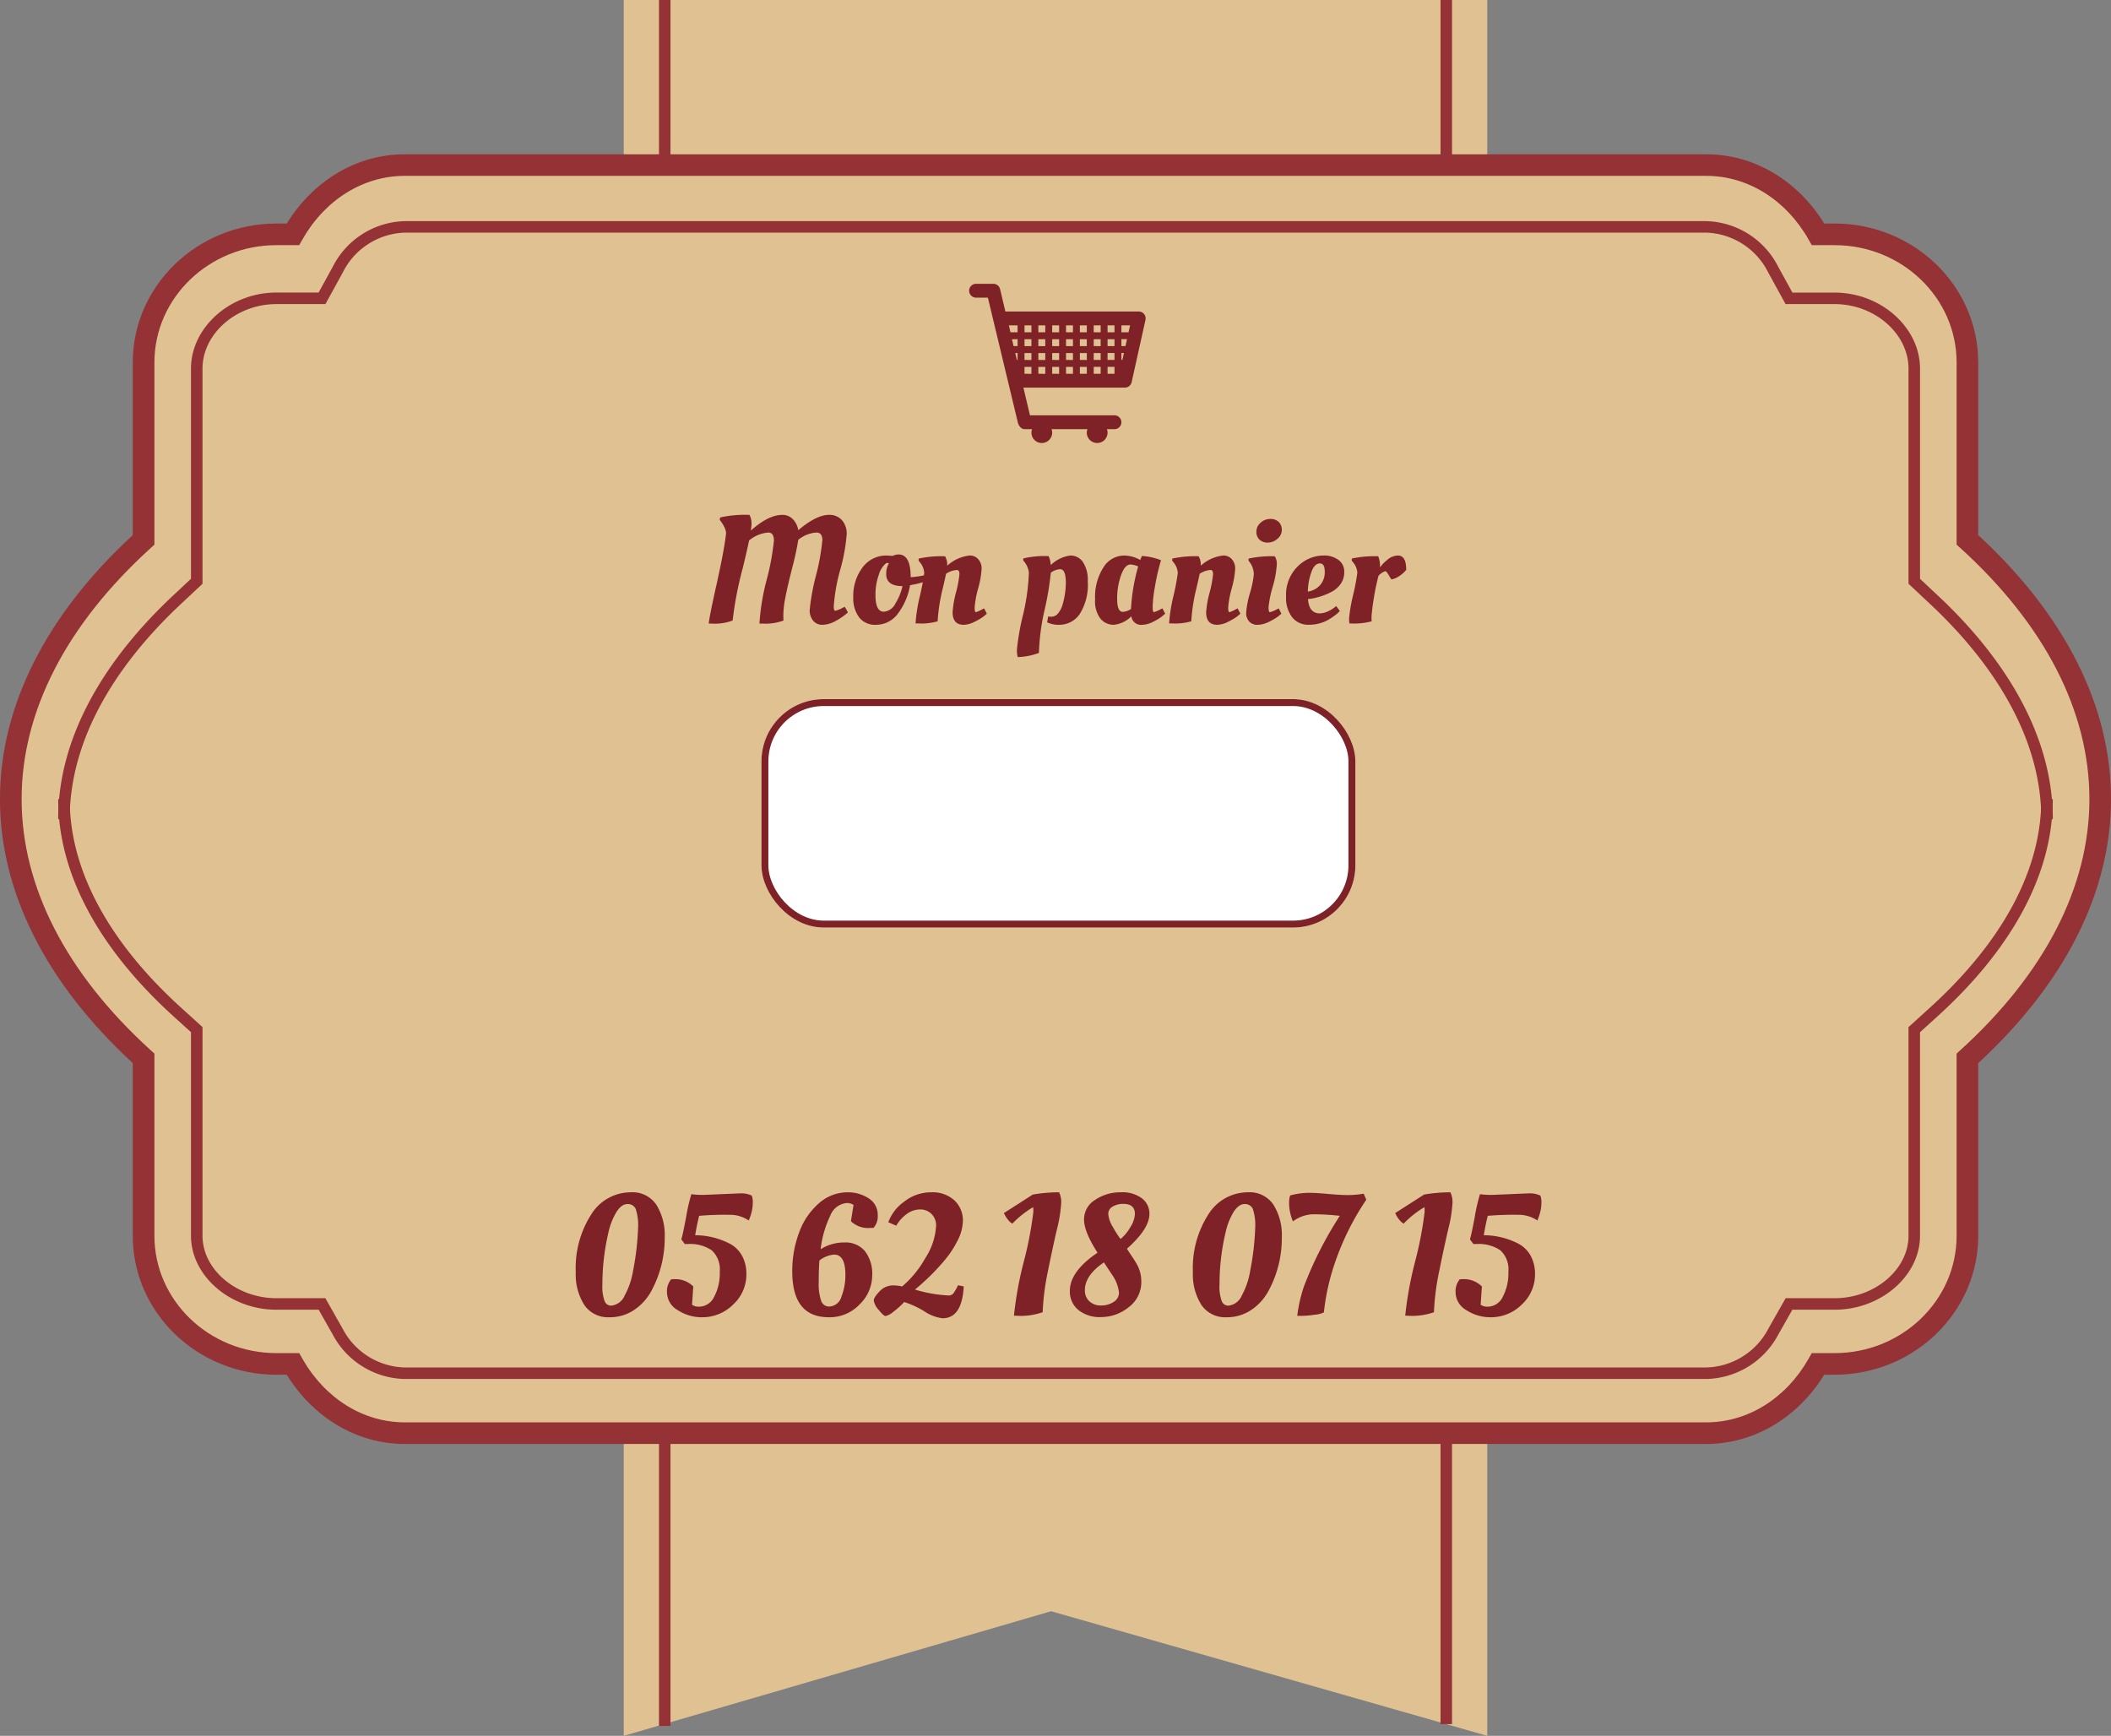
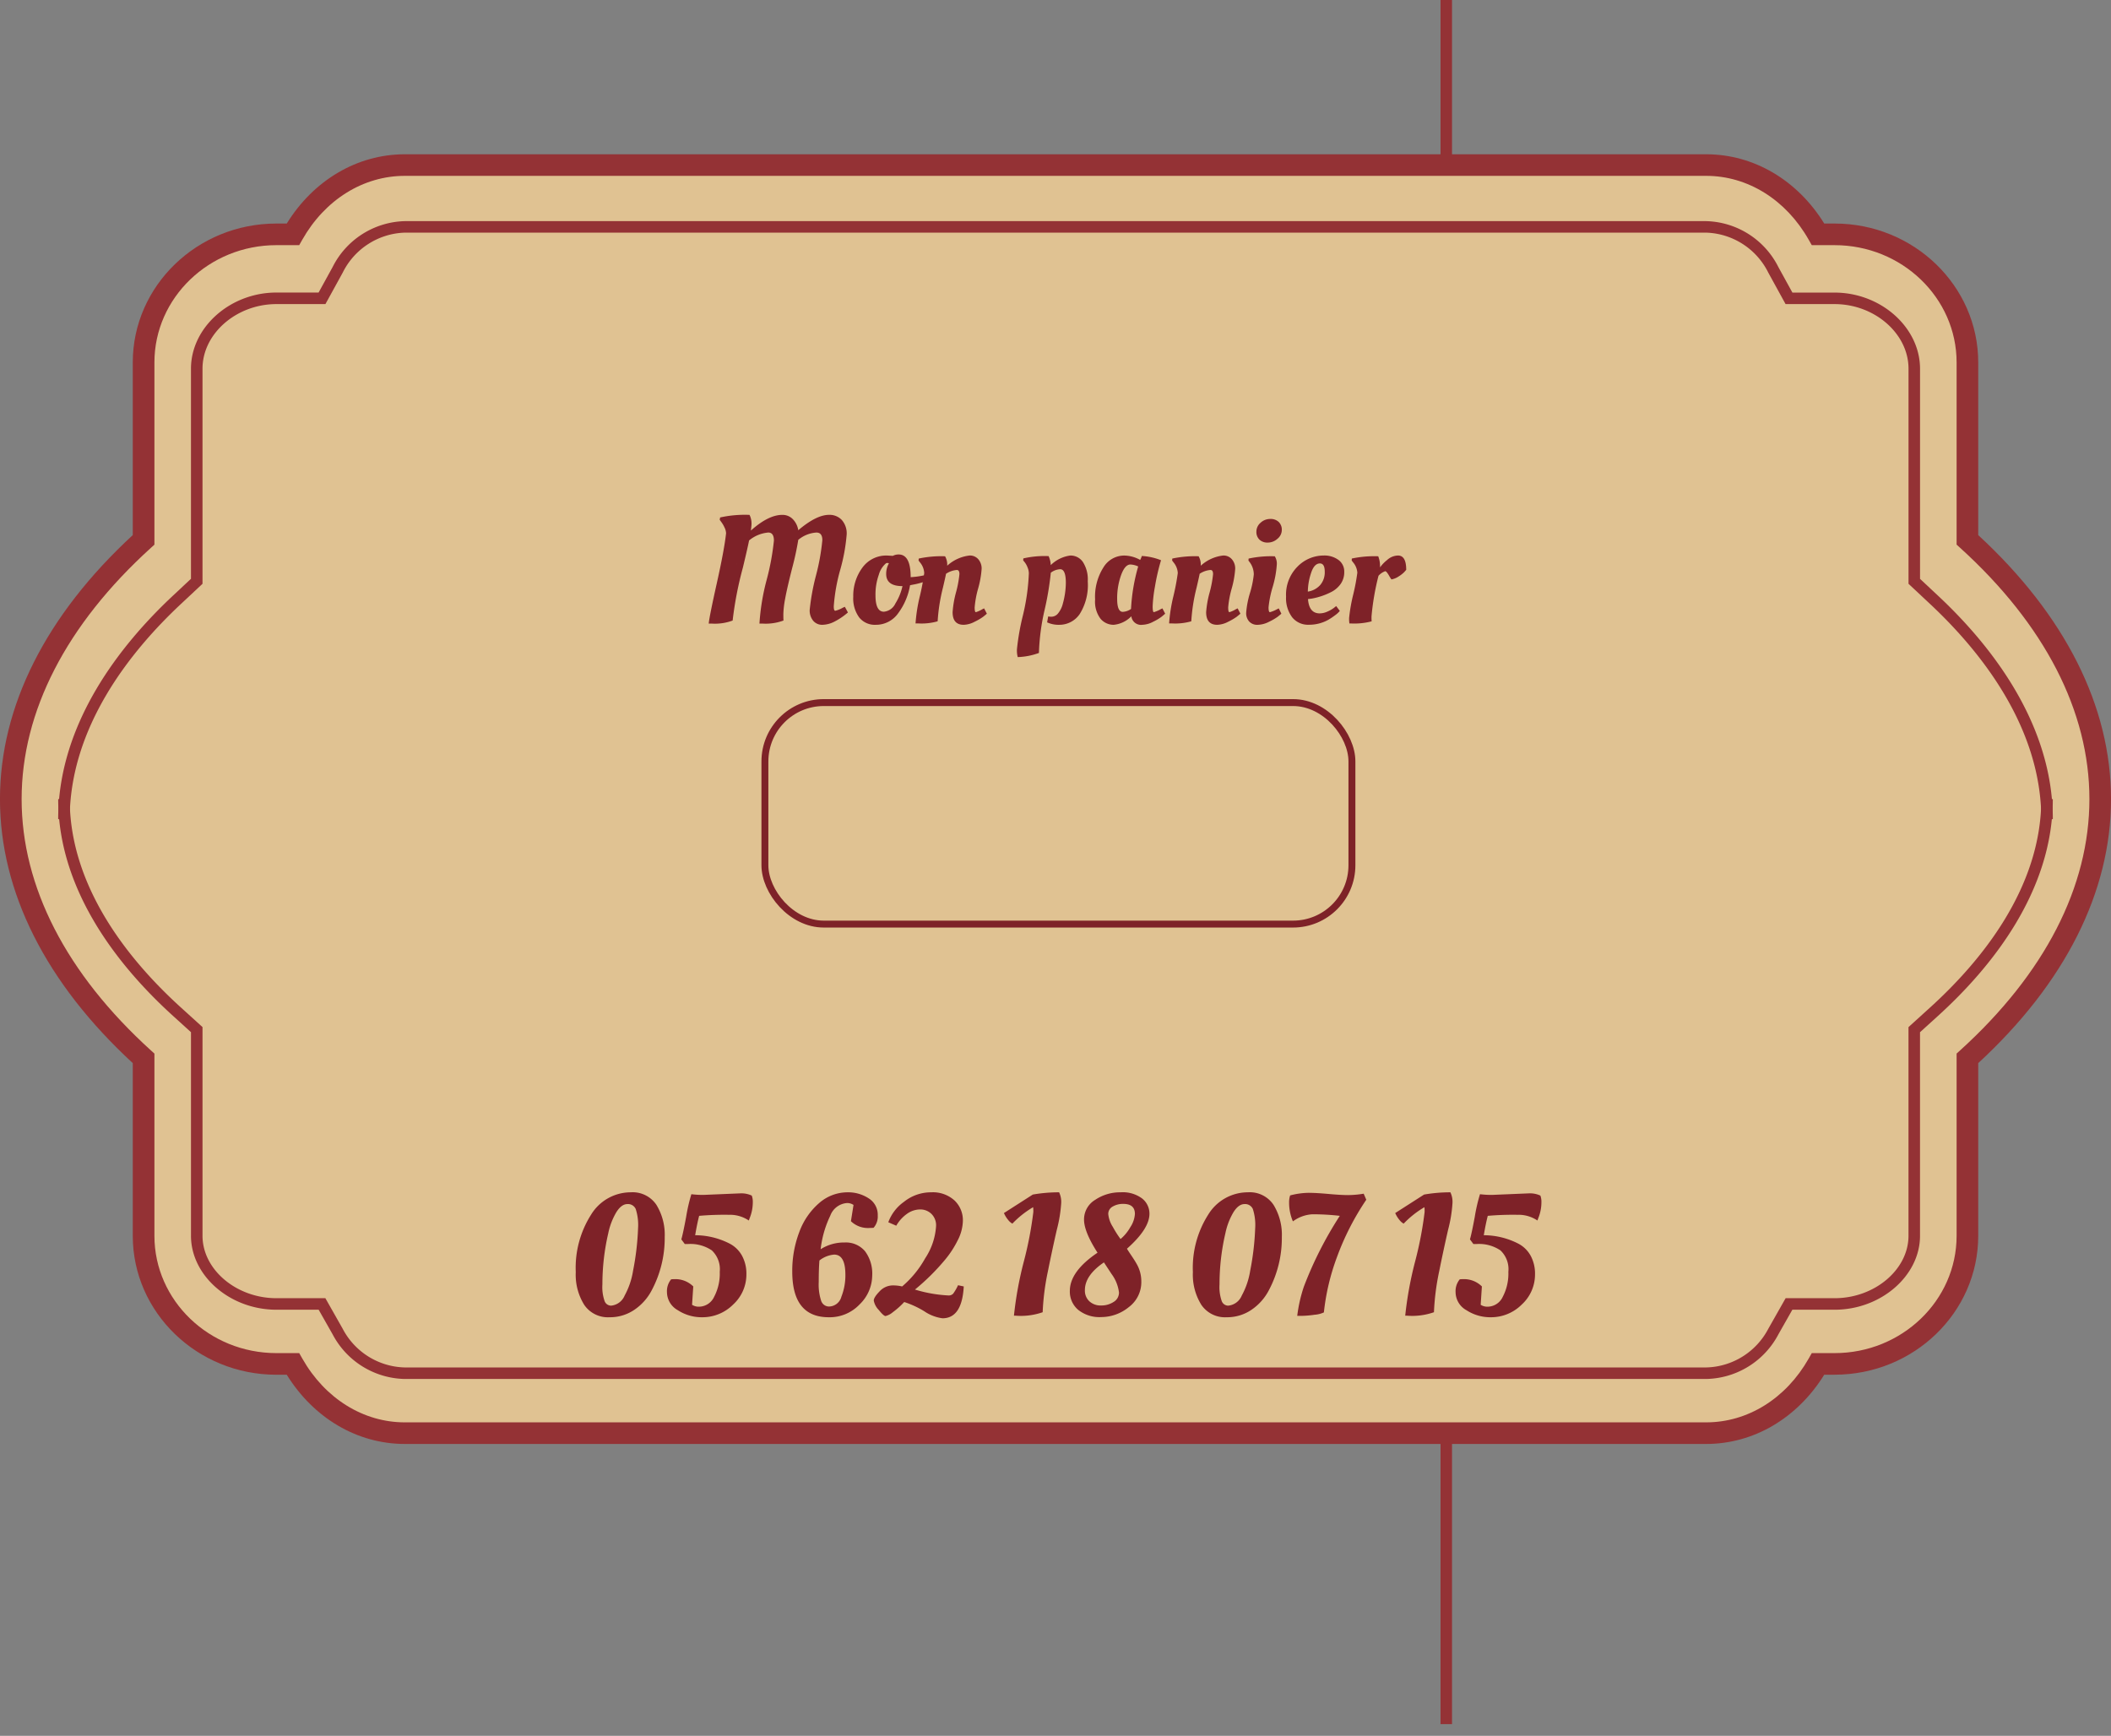
<svg xmlns="http://www.w3.org/2000/svg" width="304.957" height="250.77" viewBox="0 0 304.957 250.77">
  <rect x="0" y="0" width="304.957" height="250.77" fill="#808080" stroke="none" />
  <g id="fond_panier" transform="translate(-4 -206)">
    <g id="Groupe_73" data-name="Groupe 73" transform="translate(-533 -212)">
      <g id="Groupe_72" data-name="Groupe 72" transform="translate(537 418)">
        <g id="Groupe_65" data-name="Groupe 65" transform="translate(90.107 0)">
-           <path id="Tracé_388" data-name="Tracé 388" d="M645.124,0v250.77l61.733-18,63.011,18V0Z" transform="translate(-645.124 0.001)" fill="#e0c292" />
-         </g>
+           </g>
        <g id="Groupe_66" data-name="Groupe 66" transform="translate(208.099 0)">
          <rect id="Rectangle_28" data-name="Rectangle 28" width="1.662" height="249.081" fill="#943235" />
        </g>
        <g id="Groupe_67" data-name="Groupe 67" transform="translate(95.197 0)">
-           <rect id="Rectangle_29" data-name="Rectangle 29" width="1.662" height="249.341" fill="#943235" />
-         </g>
+           </g>
        <g id="Groupe_68" data-name="Groupe 68" transform="translate(1.562 23.848)">
          <path id="Tracé_389" data-name="Tracé 389" d="M435.024,148.183c0,13.6,6.972,26.375,19.184,37.452v25.634c0,10.218,8.589,18.507,19.184,18.507h2.385c3.409,6.009,9.364,10,16.159,10H679.944c6.8,0,12.751-4,16.16-10h2.385c10.6,0,19.184-8.288,19.184-18.507V185.635c12.213-11.077,19.184-23.848,19.184-37.452s-6.972-26.375-19.184-37.452V85.1c0-10.22-8.589-18.506-19.184-18.506H696.1c-3.409-6.011-9.364-10.007-16.16-10.007H491.938c-6.795,0-12.751,4-16.159,10.007h-2.385c-10.6,0-19.184,8.286-19.184,18.506v25.632c-12.213,11.077-19.184,23.851-19.184,37.452" transform="translate(-435.024 -56.586)" fill="#e0c292" />
        </g>
        <g id="Groupe_69" data-name="Groupe 69" transform="translate(0 22.287)">
          <path id="Tracé_390" data-name="Tracé 390" d="M677.8,239.2H489.793c-6.851,0-13.163-3.722-17.049-10h-1.5c-11.44,0-20.746-9-20.746-20.068V184.179c-12.553-11.575-19.184-24.751-19.184-38.14s6.631-26.565,19.184-38.14V82.956c0-11.065,9.307-20.068,20.746-20.068h1.5c3.885-6.283,10.2-10.006,17.049-10.006H677.8c6.853,0,13.164,3.723,17.049,10.006h1.5c11.439,0,20.746,9,20.746,20.068V107.9c12.553,11.575,19.184,24.751,19.184,38.14s-6.631,26.565-19.184,38.14v24.946c0,11.066-9.307,20.068-20.746,20.068h-1.5C690.963,235.475,684.652,239.2,677.8,239.2ZM471.249,66.011c-9.717,0-17.623,7.6-17.623,16.944v26.324l-.512.465c-12.215,11.08-18.672,23.63-18.672,36.295s6.457,25.216,18.672,36.3l.512.465v26.326c0,9.344,7.906,16.945,17.623,16.945h3.295l.449.791c3.273,5.769,8.806,9.213,14.8,9.213H677.8c6,0,11.529-3.444,14.8-9.213l.448-.791h3.3c9.717,0,17.623-7.6,17.623-16.945V182.8l.512-.464c12.215-11.08,18.672-23.631,18.672-36.3s-6.457-25.215-18.672-36.295l-.512-.465V82.956c0-9.343-7.906-16.944-17.623-16.944h-3.3l-.449-.791C689.329,59.449,683.8,56,677.8,56H489.793c-6,0-11.529,3.445-14.8,9.215l-.448.791Z" transform="translate(-431.318 -52.881)" fill="#943235" />
        </g>
        <g id="Groupe_70" data-name="Groupe 70" transform="translate(8.404 115.445)">
          <path id="Tracé_391" data-name="Tracé 391" d="M689.336,357.7H501.33a12.047,12.047,0,0,1-10.418-6.436l-2.025-3.568h-6.1c-6.691,0-12.343-4.893-12.343-10.684V307.6l-2.591-2.351c-7.57-6.867-16.593-17.875-16.593-31.326h1.665c0,12.84,8.726,23.452,16.046,30.093l3.138,2.847v30.147c0,4.89,4.89,9.02,10.678,9.02h7.071l2.5,4.412a10.405,10.405,0,0,0,8.97,5.593H689.336a10.406,10.406,0,0,0,8.971-5.593l2.5-4.412h7.072c5.788,0,10.678-4.13,10.678-9.02V306.867l3.137-2.847c7.321-6.642,16.048-17.253,16.048-30.093h1.664c0,13.449-9.023,24.458-16.593,31.326l-2.591,2.351v29.409c0,5.791-5.652,10.684-12.343,10.684h-6.1l-2.024,3.569A12.048,12.048,0,0,1,689.336,357.7Z" transform="translate(-451.258 -273.927)" fill="#943235" />
        </g>
        <g id="Groupe_71" data-name="Groupe 71" transform="translate(8.404 31.944)">
          <path id="Tracé_392" data-name="Tracé 392" d="M739.408,162.193h-1.664c0-13.262-8.732-24.218-16.056-31.072l-3.128-2.927V97.115c0-5.058-4.89-9.33-10.678-9.33H700.8l-2.5-4.55a10.374,10.374,0,0,0-8.965-5.773H501.33a10.373,10.373,0,0,0-8.965,5.773l-2.5,4.55h-7.079c-5.788,0-10.678,4.273-10.678,9.33v31.078l-3.128,2.927c-7.325,6.855-16.057,17.811-16.057,31.072h-1.665c0-13.859,9.018-25.208,16.584-32.288l2.6-2.434V97.115c0-5.96,5.652-11,12.343-11h6.094l2.027-3.687A12.01,12.01,0,0,1,501.33,75.8H689.336a12.01,12.01,0,0,1,10.424,6.636l2.027,3.687h6.094c6.691,0,12.343,5.035,12.343,11v30.356l2.6,2.434C730.391,136.985,739.408,148.334,739.408,162.193Z" transform="translate(-451.258 -75.797)" fill="#943235" />
        </g>
      </g>
    </g>
    <path id="Tracé_895" data-name="Tracé 895" d="M-55.975-11.3A16.046,16.046,0,0,1-57.85-3.6,7.691,7.691,0,0,1-60.362-.775,6.251,6.251,0,0,1-63.95.3,4.134,4.134,0,0,1-67.6-1.488a8.236,8.236,0,0,1-1.225-4.738A14.3,14.3,0,0,1-66.6-14.538a6.712,6.712,0,0,1,5.725-3.212,4.127,4.127,0,0,1,3.7,1.812A8.244,8.244,0,0,1-55.975-11.3Zm-7.75,9.925a2.363,2.363,0,0,0,1.963-1.462A11.049,11.049,0,0,0-60.55-6.4a38.853,38.853,0,0,0,.725-6.162,7.491,7.491,0,0,0-.338-2.775,1.215,1.215,0,0,0-1.2-.712q-.863,0-1.6,1.175a9.841,9.841,0,0,0-1.163,3.025,32.52,32.52,0,0,0-.85,7.4,6.1,6.1,0,0,0,.325,2.438A1.009,1.009,0,0,0-63.725-1.375Zm13.35-16L-45-17.6a3.554,3.554,0,0,1,1.6.325,2.544,2.544,0,0,1,.15.975,6.08,6.08,0,0,1-.45,2.275l-.125.35A4.877,4.877,0,0,0-46.7-14.5a42.112,42.112,0,0,0-4.3.15q-.3,1.15-.575,2.8a10.96,10.96,0,0,1,5.05,1.25A4.3,4.3,0,0,1-44.8-8.575,5.425,5.425,0,0,1-44.175-5.9a5.878,5.878,0,0,1-1.9,4.35A6.263,6.263,0,0,1-50.6.3,6.3,6.3,0,0,1-54.075-.713,3.016,3.016,0,0,1-55.65-3.325a2.686,2.686,0,0,1,.6-1.85,2.751,2.751,0,0,1,.425-.025A3.649,3.649,0,0,1-51.85-4.15l-.175,2.65A1.771,1.771,0,0,0-51-1.225,2.435,2.435,0,0,0-48.837-2.65a7.22,7.22,0,0,0,.813-3.613,3.736,3.736,0,0,0-1.15-3.1,5.531,5.531,0,0,0-3.475-.913h-.425l-.5-.675q.25-.85.7-3.275a24.585,24.585,0,0,1,.75-3.25A13.058,13.058,0,0,0-50.375-17.375ZM-29.65-16.2a2.8,2.8,0,0,0-2.412,1.838A15.093,15.093,0,0,0-33.45-9.525,6.267,6.267,0,0,1-30-10.5a3.616,3.616,0,0,1,2.962,1.262A5.4,5.4,0,0,1-26-5.713a5.856,5.856,0,0,1-1.8,4.138A5.951,5.951,0,0,1-32.275.3Q-37.55.3-37.55-6.3A15.706,15.706,0,0,1-36.537-12a10.111,10.111,0,0,1,2.863-4.187A6.236,6.236,0,0,1-29.55-17.75a5.421,5.421,0,0,1,3.025.862A2.79,2.79,0,0,1-25.2-14.4a2.461,2.461,0,0,1-.6,1.775,4.685,4.685,0,0,1-.55.025,3.532,3.532,0,0,1-2.725-.975l.375-2.35A1.635,1.635,0,0,0-29.65-16.2ZM-31.5-8.75a3.933,3.933,0,0,0-2.125.85q-.1,1.225-.1,3.113a7.543,7.543,0,0,0,.35,2.713A1.2,1.2,0,0,0-32.2-1.25a1.889,1.889,0,0,0,1.75-1.425,8.415,8.415,0,0,0,.575-3.175Q-29.875-8.75-31.5-8.75ZM-15.85.45A6.094,6.094,0,0,1-18.475-.562a13.487,13.487,0,0,0-2.9-1.338A11.455,11.455,0,0,1-23.012-.437a2.6,2.6,0,0,1-1.062.563q-.275,0-.988-.888a2.613,2.613,0,0,1-.712-1.35q0-.462.837-1.325A2.624,2.624,0,0,1-23-4.3a5.873,5.873,0,0,1,1.325.15A14.755,14.755,0,0,0-18.35-8.212a9.5,9.5,0,0,0,1.575-4.663,2.307,2.307,0,0,0-.675-1.762,2.3,2.3,0,0,0-1.638-.637,3.28,3.28,0,0,0-1.875.625,5.332,5.332,0,0,0-1.562,1.725l-1.15-.5a6.252,6.252,0,0,1,2.262-2.95,6.226,6.226,0,0,1,3.925-1.375,4.647,4.647,0,0,1,3.375,1.175,3.937,3.937,0,0,1,1.212,2.95,6.423,6.423,0,0,1-.737,2.787A14.2,14.2,0,0,1-15.525-7.95a32.123,32.123,0,0,1-4.3,4.25A19.914,19.914,0,0,0-15-2.85a.873.873,0,0,0,.7-.263,7.212,7.212,0,0,0,.7-1.213l.825.175Q-13.025.45-15.85.45ZM-5.275.075h-.25A52.52,52.52,0,0,1-4.1-7.738,53.088,53.088,0,0,0-2.725-14.9a5.369,5.369,0,0,0-.025-.7,13.728,13.728,0,0,0-3,2.375,1.952,1.952,0,0,1-.613-.537,3.964,3.964,0,0,1-.463-.687l-.15-.3L-2.8-17.425A21.923,21.923,0,0,1,1-17.75a3.2,3.2,0,0,1,.3,1.587,20.027,20.027,0,0,1-.625,3.8Q.05-9.65-.625-6.312a35.41,35.41,0,0,0-.75,5.887A9.572,9.572,0,0,1-5.275.075Zm18.15-4.95A4.5,4.5,0,0,1,11.05-1.15,6.306,6.306,0,0,1,7.088.275,4.9,4.9,0,0,1,3.75-.775,3.451,3.451,0,0,1,2.55-3.5q0-2.825,4-5.525Q4.6-12.05,4.6-13.812a3.3,3.3,0,0,1,1.613-2.85A6.419,6.419,0,0,1,9.888-17.75a4.671,4.671,0,0,1,3.113.9,2.792,2.792,0,0,1,1.05,2.2q0,2.175-3.25,5.05.175.3.65,1t.725,1.15A5.025,5.025,0,0,1,12.875-4.875Zm-8.15,1.25A2.1,2.1,0,0,0,5.375-2a2.39,2.39,0,0,0,1.688.6,3.21,3.21,0,0,0,1.813-.513A1.566,1.566,0,0,0,9.65-3.275,5.614,5.614,0,0,0,8.575-5.95q-.375-.575-1.1-1.675Q4.725-5.75,4.725-3.625Zm7.225-11q0-1.45-1.675-1.45a2.906,2.906,0,0,0-1.538.387A1.2,1.2,0,0,0,8.1-14.613a4.175,4.175,0,0,0,.662,1.862A14.763,14.763,0,0,0,9.875-11a6.273,6.273,0,0,0,1.413-1.712A3.916,3.916,0,0,0,11.95-14.625ZM33.175-11.3A16.046,16.046,0,0,1,31.3-3.6,7.691,7.691,0,0,1,28.788-.775,6.251,6.251,0,0,1,25.2.3a4.134,4.134,0,0,1-3.65-1.788,8.236,8.236,0,0,1-1.225-4.738,14.3,14.3,0,0,1,2.225-8.313,6.712,6.712,0,0,1,5.725-3.212,4.127,4.127,0,0,1,3.7,1.812A8.244,8.244,0,0,1,33.175-11.3Zm-7.75,9.925a2.363,2.363,0,0,0,1.963-1.462A11.049,11.049,0,0,0,28.6-6.4a38.854,38.854,0,0,0,.725-6.162,7.491,7.491,0,0,0-.338-2.775,1.215,1.215,0,0,0-1.2-.712q-.863,0-1.6,1.175a9.841,9.841,0,0,0-1.163,3.025,32.52,32.52,0,0,0-.85,7.4A6.1,6.1,0,0,0,24.5-2.013,1.009,1.009,0,0,0,25.425-1.375Zm12.15-13.2a5.224,5.224,0,0,0-2.8,1.025,6.868,6.868,0,0,1-.55-2.75,3.149,3.149,0,0,1,.15-1A11.018,11.018,0,0,1,37-17.675q1.125,0,2.912.163t2.825.163A14.112,14.112,0,0,0,45-17.55l.375.875a38.026,38.026,0,0,0-4.237,8.288A32.688,32.688,0,0,0,39.25-.4a3.784,3.784,0,0,1-1.338.337A13.906,13.906,0,0,1,35.925.1H35.4a21.175,21.175,0,0,1,.95-4.2,54.268,54.268,0,0,1,5.2-10.25A34.228,34.228,0,0,0,37.575-14.575ZM51.25.075H51a52.519,52.519,0,0,1,1.425-7.813A53.087,53.087,0,0,0,53.8-14.9a5.37,5.37,0,0,0-.025-.7,13.728,13.728,0,0,0-3,2.375,1.952,1.952,0,0,1-.613-.537,3.964,3.964,0,0,1-.462-.687l-.15-.3,4.175-2.675a21.923,21.923,0,0,1,3.8-.325,3.2,3.2,0,0,1,.3,1.587,20.027,20.027,0,0,1-.625,3.8q-.625,2.713-1.3,6.05a35.41,35.41,0,0,0-.75,5.887A9.572,9.572,0,0,1,51.25.075Zm12.3-17.45,5.375-.225a3.554,3.554,0,0,1,1.6.325,2.544,2.544,0,0,1,.15.975,6.08,6.08,0,0,1-.45,2.275l-.125.35a4.877,4.877,0,0,0-2.875-.825,42.112,42.112,0,0,0-4.3.15q-.3,1.15-.575,2.8A10.96,10.96,0,0,1,67.4-10.3a4.3,4.3,0,0,1,1.725,1.725A5.425,5.425,0,0,1,69.75-5.9a5.878,5.878,0,0,1-1.9,4.35A6.263,6.263,0,0,1,63.325.3,6.3,6.3,0,0,1,59.85-.713a3.016,3.016,0,0,1-1.575-2.613,2.686,2.686,0,0,1,.6-1.85A2.751,2.751,0,0,1,59.3-5.2a3.649,3.649,0,0,1,2.775,1.05L61.9-1.5a1.771,1.771,0,0,0,1.025.275A2.435,2.435,0,0,0,65.088-2.65,7.221,7.221,0,0,0,65.9-6.263a3.736,3.736,0,0,0-1.15-3.1,5.531,5.531,0,0,0-3.475-.913H60.85l-.5-.675q.25-.85.7-3.275a24.585,24.585,0,0,1,.75-3.25A13.058,13.058,0,0,0,63.55-17.375Z" transform="translate(156 396)" fill="#7e2228" />
    <path id="Tracé_894" data-name="Tracé 894" d="M-83.193.264a1.677,1.677,0,0,1-1.331-.583A2.334,2.334,0,0,1-85.03-1.9a32.3,32.3,0,0,1,.913-4.983,31.436,31.436,0,0,0,.913-5.082q0-1.1-.858-1.1a4.543,4.543,0,0,0-2.618,1.056,42.057,42.057,0,0,1-.9,4.147q-.748,2.959-1,4.378A13.434,13.434,0,0,0-88.836-1.3q0,.77.022.946a7.382,7.382,0,0,1-3.058.44h-.418A32.447,32.447,0,0,1-91.256-6.2,35.969,35.969,0,0,0-90.2-11.9q0-1.166-.814-1.166a4.989,4.989,0,0,0-2.772,1.144q-.242,1.21-.9,3.938A51.522,51.522,0,0,0-96.162-.352,7.307,7.307,0,0,1-99.2.088h-.418q.088-.99,1.166-5.819t1.342-7.227a2.078,2.078,0,0,0-.231-.847,4.144,4.144,0,0,0-.473-.8l-.22-.308.066-.33a16.53,16.53,0,0,1,4.246-.374,2.8,2.8,0,0,1,.286,1.342q0,.176-.088.924,2.53-2.266,4.532-2.266A2.063,2.063,0,0,1-87.472-15,2.929,2.929,0,0,1-86.68-13.4q2.618-2.222,4.444-2.222a2.42,2.42,0,0,1,1.848.748,2.93,2.93,0,0,1,.7,2.09,26.382,26.382,0,0,1-.935,5.115A26.078,26.078,0,0,0-81.554-2.4q0,.638.22.638a4.022,4.022,0,0,0,1.078-.44l.308-.132.44.814a9.536,9.536,0,0,1-1.9,1.3A3.978,3.978,0,0,1-83.193.264ZM-95.568-8.58a.245.245,0,0,0-.022.11ZM-75.5.264A2.88,2.88,0,0,1-77.88-.8a4.639,4.639,0,0,1-.858-2.981,6.843,6.843,0,0,1,1.309-4.2,4.259,4.259,0,0,1,3.619-1.76l.792.044a1.759,1.759,0,0,1,.836-.2q1.738,0,1.738,3.278a11.344,11.344,0,0,0,1.826-.242l.352-.088.132.858a10.209,10.209,0,0,1-1.958.55l-.44.088a9.379,9.379,0,0,1-1.694,4.015A3.924,3.924,0,0,1-75.5.264Zm1.188-1.892a2.045,2.045,0,0,0,1.661-1.188,7.905,7.905,0,0,0,1.023-2.508q-2.354,0-2.354-1.76A3.1,3.1,0,0,1-73.7-8.4l.11-.22a.49.49,0,0,0-.22-.044.36.36,0,0,0-.2.044,3.34,3.34,0,0,0-1.034,1.65A8.466,8.466,0,0,0-75.526-4Q-75.526-1.628-74.316-1.628ZM-69.322.066h-.418a23.4,23.4,0,0,1,.627-3.96,33.164,33.164,0,0,0,.627-3.322,2.6,2.6,0,0,0-.616-1.54l-.2-.264.022-.286a15.656,15.656,0,0,1,3.806-.33,2.446,2.446,0,0,1,.308,1.364A5.761,5.761,0,0,1-61.93-9.746a1.584,1.584,0,0,1,1.265.55,2.034,2.034,0,0,1,.473,1.375A13.852,13.852,0,0,1-60.7-4.972,14.119,14.119,0,0,0-61.2-2.255q0,.693.176.693A4.057,4.057,0,0,0-60.1-1.98l.264-.132.4.77q-.2.176-.528.44a7.871,7.871,0,0,1-1.221.715,3.6,3.6,0,0,1-1.595.451q-1.606,0-1.606-1.826A14.84,14.84,0,0,1-63.9-4.4,15.546,15.546,0,0,0-63.4-7.062q0-.594-.374-.594a3.23,3.23,0,0,0-1.562.55q-.066.374-.44,1.98a26.244,26.244,0,0,0-.77,4.884A8.456,8.456,0,0,1-69.322.066Zm14.344,4.862a3.784,3.784,0,0,1-.11-1.166,34.72,34.72,0,0,1,.858-4.851,30.963,30.963,0,0,0,.858-6.083,2.313,2.313,0,0,0-.2-.891,2.922,2.922,0,0,0-.418-.737l-.2-.242.022-.286a13.7,13.7,0,0,1,3.652-.33,3.437,3.437,0,0,1,.308,1.3,4.946,4.946,0,0,1,2.827-1.386,2.159,2.159,0,0,1,1.826.946,4.656,4.656,0,0,1,.693,2.772,7.878,7.878,0,0,1-1.166,4.741A3.549,3.549,0,0,1-48.972.264,3.922,3.922,0,0,1-50.512,0l-.22-.088.154-.858a2.148,2.148,0,0,0,.462.044,1.264,1.264,0,0,0,1-.528,3.582,3.582,0,0,0,.649-1.342,11.607,11.607,0,0,0,.44-3.014q0-1.98-.814-1.98A2.422,2.422,0,0,0-50.2-7.26a42.5,42.5,0,0,1-.9,5.39,31.526,31.526,0,0,0-.814,6.2A9.733,9.733,0,0,1-54.978,4.928ZM-37.29-9.108a3.449,3.449,0,0,0,.242-.572,8.858,8.858,0,0,1,2.772.616,30.537,30.537,0,0,0-.88,3.817,20.006,20.006,0,0,0-.33,2.838q0,.847.176.847a4.541,4.541,0,0,0,.968-.418l.264-.132.4.77q-.2.176-.517.44a7.378,7.378,0,0,1-1.2.715,3.539,3.539,0,0,1-1.584.451A1.41,1.41,0,0,1-38.566-.968,4.084,4.084,0,0,1-41.107.264a2.462,2.462,0,0,1-1.914-.88A4.1,4.1,0,0,1-43.8-3.388a7.909,7.909,0,0,1,1.21-4.653,3.523,3.523,0,0,1,2.926-1.7A4.815,4.815,0,0,1-37.29-9.108Zm-2.508,7.5a2.283,2.283,0,0,0,1.188-.418,26.741,26.741,0,0,1,1.034-6.138A2.929,2.929,0,0,0-38.7-8.448q-.792,0-1.353,1.551a9.994,9.994,0,0,0-.561,3.421Q-40.612-1.606-39.8-1.606ZM-32.692.066h-.418a23.4,23.4,0,0,1,.627-3.96,33.164,33.164,0,0,0,.627-3.322,2.6,2.6,0,0,0-.616-1.54l-.2-.264.022-.286a15.656,15.656,0,0,1,3.806-.33,2.446,2.446,0,0,1,.308,1.364A5.761,5.761,0,0,1-25.3-9.746a1.584,1.584,0,0,1,1.265.55,2.034,2.034,0,0,1,.473,1.375,13.852,13.852,0,0,1-.506,2.849,14.119,14.119,0,0,0-.506,2.717q0,.693.176.693a4.057,4.057,0,0,0,.924-.418l.264-.132.4.77q-.2.176-.528.44a7.871,7.871,0,0,1-1.221.715,3.6,3.6,0,0,1-1.595.451q-1.606,0-1.606-1.826a14.841,14.841,0,0,1,.5-2.838,15.546,15.546,0,0,0,.5-2.662q0-.594-.374-.594a3.23,3.23,0,0,0-1.562.55q-.066.374-.44,1.98a26.244,26.244,0,0,0-.77,4.884A8.456,8.456,0,0,1-32.692.066Zm15.136-8.448A14.713,14.713,0,0,1-18.15-5.2a15.316,15.316,0,0,0-.594,2.948q0,.693.2.693a5.067,5.067,0,0,0,1.012-.418l.264-.132.374.77q-.2.176-.528.44a7.763,7.763,0,0,1-1.232.715,3.771,3.771,0,0,1-1.672.451,1.572,1.572,0,0,1-1.21-.473,1.8,1.8,0,0,1-.44-1.276,13.291,13.291,0,0,1,.55-2.86,13.867,13.867,0,0,0,.55-2.673,2.969,2.969,0,0,0-.572-1.738l-.2-.264.022-.286a15.366,15.366,0,0,1,3.784-.33A1.988,1.988,0,0,1-17.556-8.382Zm-2.508-3.663A1.539,1.539,0,0,1-20.5-13.2a1.679,1.679,0,0,1,.6-1.276,2.015,2.015,0,0,1,1.4-.55,1.666,1.666,0,0,1,1.232.44,1.562,1.562,0,0,1,.44,1.155,1.646,1.646,0,0,1-.627,1.265,2.067,2.067,0,0,1-1.4.55A1.659,1.659,0,0,1-20.064-12.045Zm3.85,8.239a5.741,5.741,0,0,1,1.661-4.345A5.3,5.3,0,0,1-10.78-9.746a3.418,3.418,0,0,1,2.134.638A2.036,2.036,0,0,1-7.81-7.4,2.924,2.924,0,0,1-8.349-5.61,3.757,3.757,0,0,1-9.658-4.488a9.977,9.977,0,0,1-2.86.968l-.528.066q.154,2.068,1.694,2.068A2.769,2.769,0,0,0-10.23-1.65a4.29,4.29,0,0,0,.924-.528l.33-.264.528.7a3.572,3.572,0,0,1-.7.638,9.649,9.649,0,0,1-.99.66,5.688,5.688,0,0,1-2.794.7,2.93,2.93,0,0,1-2.4-1.078A4.6,4.6,0,0,1-16.214-3.806Zm3.146-.726a2.981,2.981,0,0,0,1.782-.946,2.818,2.818,0,0,0,.66-1.936q0-1.188-.7-1.188-.836,0-1.287,1.419A8.781,8.781,0,0,0-13.068-4.532Zm6.16,4.6h-.154a4.358,4.358,0,0,1-.044-.8,24.324,24.324,0,0,1,.594-3.377A29.907,29.907,0,0,0-5.918-7.26a2.556,2.556,0,0,0-.616-1.5l-.2-.264.022-.286A15.656,15.656,0,0,1-2.9-9.636,3.928,3.928,0,0,1-2.64-8.03,5.219,5.219,0,0,1-1.628-9.086a2.421,2.421,0,0,1,1.584-.66q1.188,0,1.188,2.068-.11.132-.3.341A4.324,4.324,0,0,1,.1-6.754,2.816,2.816,0,0,1-.99-6.292a5.078,5.078,0,0,1-.374-.594q-.352-.594-.528-.594a2.382,2.382,0,0,0-.968.66,36.41,36.41,0,0,0-1.012,5.9q0,.484.022.682A9.767,9.767,0,0,1-6.908.066Z" transform="translate(206 296)" fill="#7e2228" />
    <g id="Groupe_63" data-name="Groupe 63" transform="translate(-1326 289)">
      <g id="Rectangle_2" data-name="Rectangle 2" transform="translate(1440 18)" fill="#fff" stroke="#7e2228" stroke-width="1">
-         <rect width="85.8" height="33" rx="9" stroke="none" />
        <rect x="0.5" y="0.5" width="84.8" height="32" rx="8.5" fill="none" />
      </g>
    </g>
    <g id="glyphicons-203-shopping-cart" transform="translate(134 234)">
-       <path id="Tracé_393" data-name="Tracé 393" d="M10,14a1,1,0,0,0,1,1h1.709l4.32,18c.1.5.5,1,.971,1h1.092a1.483,1.483,0,0,0-.092.5,1.5,1.5,0,0,0,3,0,1.483,1.483,0,0,0-.092-.5h5.184a1.483,1.483,0,0,0-.092.5,1.5,1.5,0,0,0,3,0,1.483,1.483,0,0,0-.092-.5H31a1,1,0,0,0,0-2H18.791l-.947-4H32.5a1,1,0,0,0,.977-.783l2-9A1,1,0,0,0,34.5,17H15.238l-.766-3.231A1,1,0,0,0,13.5,13H11A1,1,0,0,0,10,14Zm22,9h.364l-.222,1H32Zm0-2h.809l-.222,1H32Zm0-2h1.254l-.223,1H32Zm-2,6h1v1H30Zm0-2h1v1H30Zm0-2h1v1H30Zm0-2h1v1H30Zm-2,6h1v1H28Zm0-2h1v1H28Zm0-2h1v1H28Zm0-2h1v1H28Zm-2,6h1v1H26Zm0-2h1v1H26Zm0-2h1v1H26Zm0-2h1v1H26Zm-2,6h1v1H24Zm0-2h1v1H24Zm0-2h1v1H24Zm0-2h1v1H24Zm-2,6h1v1H22Zm0-2h1v1H22Zm0-2h1v1H22Zm0-2h1v1H22Zm-2,6h1v1H20Zm0-2h1v1H20Zm0-2h1v1H20Zm0-2h1v1H20Zm-2,6h1v1H18Zm0-2h1v1H18Zm0-2h1v1H18Zm0-2h1v1H18Zm-1.341,4H17v1h-.1Zm-.468-2H17v1h-.578Zm-.445-2H17v1H15.969Z" fill="#7e2228" />
-     </g>
+       </g>
  </g>
</svg>